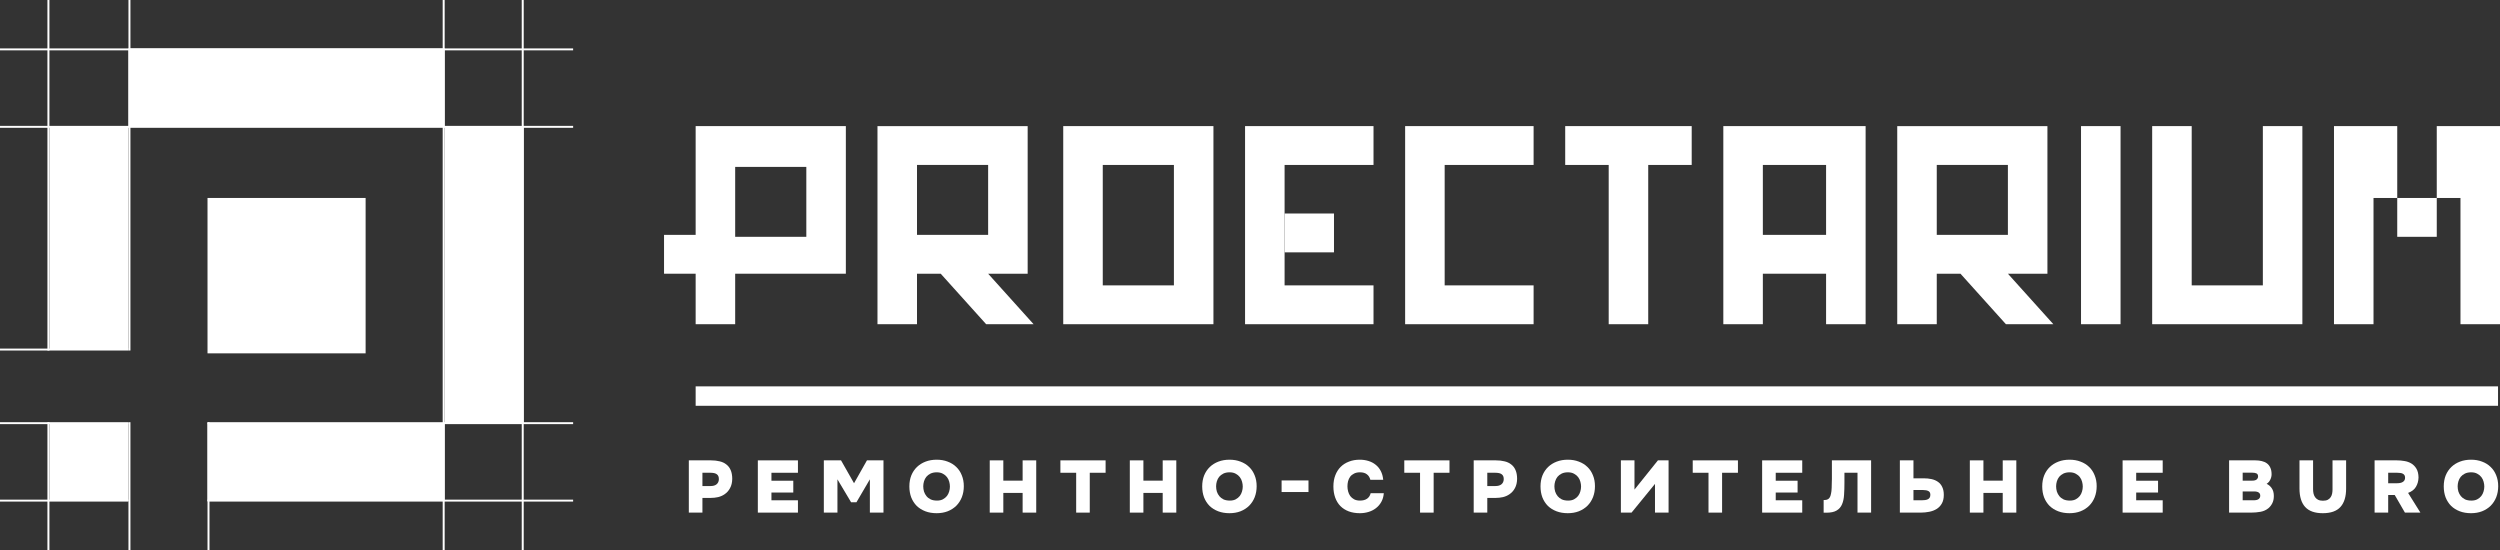
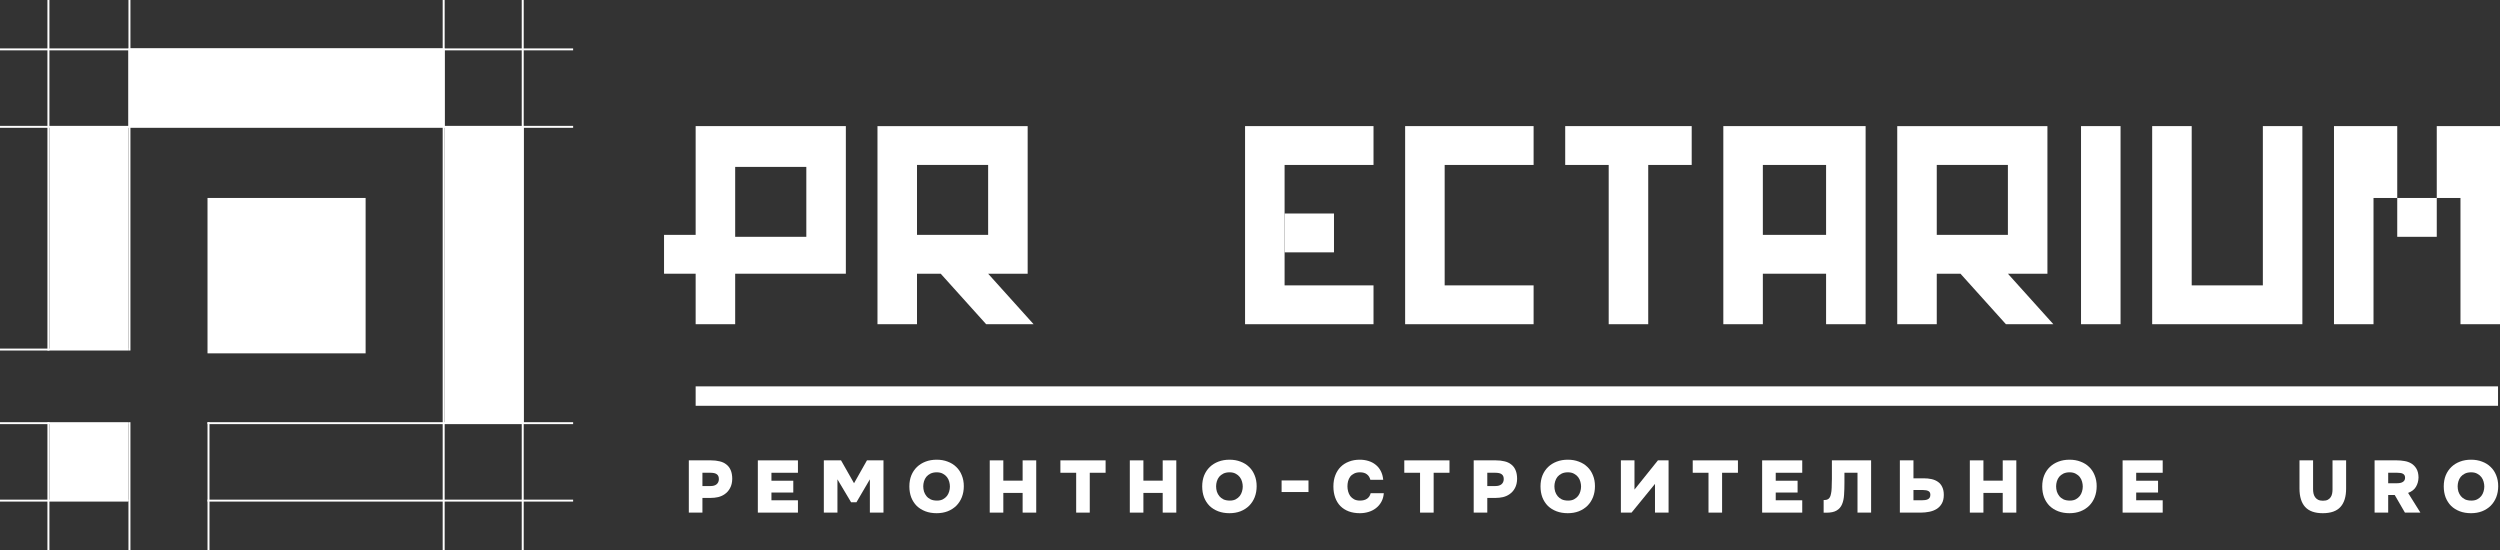
<svg xmlns="http://www.w3.org/2000/svg" width="200" height="44" viewBox="0 0 200 44" fill="none">
  <rect x="0" y="0" width="200" height="44" fill="#333333" stroke="none" />
  <path d="M10.277 3.873H35.573V10.088H10.277V3.873Z" fill="white" />
  <path d="M16.601 15.837H29.249V28.268H16.601V15.837Z" fill="white" />
-   <path d="M16.601 33.861H35.573V40.077H16.601V33.861Z" fill="white" />
  <path d="M3.953 33.861H10.277V40.077H3.953V33.861Z" fill="white" />
  <path d="M3.953 10.088L10.277 10.088L10.277 27.957H3.953V10.088Z" fill="white" />
  <path d="M35.573 10.088L41.897 10.088V33.861L35.573 33.861L35.573 10.088Z" fill="white" />
  <path d="M56.89 36.829C57.139 36.829 57.365 36.854 57.569 36.906C57.778 36.953 57.956 37.035 58.104 37.154C58.256 37.268 58.372 37.419 58.453 37.608C58.537 37.797 58.579 38.031 58.579 38.311C58.575 38.598 58.517 38.844 58.404 39.049C58.296 39.254 58.148 39.419 57.96 39.545C57.812 39.647 57.641 39.722 57.449 39.769C57.257 39.812 57.057 39.834 56.848 39.834H56.194V41.009H55.106V36.829H56.89ZM56.848 38.883C57.057 38.883 57.217 38.836 57.329 38.742C57.445 38.643 57.505 38.51 57.509 38.34C57.513 38.163 57.463 38.033 57.359 37.951C57.255 37.864 57.083 37.821 56.842 37.821H56.194V38.883H56.848Z" fill="white" />
  <path d="M63.835 36.829V37.821H61.715V38.458H63.463V39.403H61.715V40.023H63.835V41.009H60.627V36.829H63.835Z" fill="white" />
  <path d="M67.283 36.829L68.323 38.659L69.356 36.829H70.678V41.009H69.59V38.346L68.515 40.182H68.088L66.995 38.346V41.009H65.907V36.829H67.283Z" fill="white" />
  <path d="M74.936 36.776C75.256 36.776 75.549 36.827 75.813 36.929C76.081 37.028 76.309 37.169 76.498 37.354C76.69 37.535 76.838 37.758 76.942 38.021C77.05 38.281 77.105 38.572 77.105 38.895C77.105 39.214 77.052 39.507 76.948 39.775C76.844 40.039 76.696 40.267 76.504 40.46C76.311 40.649 76.081 40.797 75.813 40.903C75.549 41.005 75.254 41.056 74.93 41.056C74.597 41.056 74.297 41.005 74.028 40.903C73.76 40.8 73.53 40.657 73.338 40.472C73.149 40.283 73.003 40.056 72.899 39.793C72.799 39.529 72.749 39.236 72.749 38.913C72.749 38.59 72.801 38.297 72.905 38.033C73.013 37.77 73.163 37.545 73.356 37.36C73.548 37.175 73.778 37.031 74.046 36.929C74.315 36.827 74.611 36.776 74.936 36.776ZM73.86 38.907C73.86 39.049 73.88 39.188 73.92 39.326C73.964 39.46 74.031 39.582 74.119 39.692C74.207 39.799 74.319 39.885 74.455 39.952C74.595 40.015 74.763 40.047 74.96 40.047C75.144 40.047 75.3 40.013 75.428 39.946C75.561 39.875 75.669 39.787 75.753 39.681C75.837 39.57 75.897 39.45 75.933 39.32C75.973 39.187 75.993 39.055 75.993 38.925C75.993 38.803 75.975 38.675 75.939 38.541C75.903 38.403 75.843 38.279 75.759 38.169C75.675 38.059 75.564 37.968 75.428 37.897C75.296 37.823 75.134 37.785 74.942 37.785C74.749 37.785 74.583 37.819 74.443 37.886C74.307 37.953 74.195 38.039 74.107 38.145C74.022 38.252 73.96 38.372 73.92 38.506C73.88 38.639 73.86 38.773 73.86 38.907Z" fill="white" />
  <path d="M80.266 38.452H81.81V36.829H82.898V41.009H81.81V39.433H80.266V41.009H79.179V36.829H80.266V38.452Z" fill="white" />
  <path d="M84.832 37.821V36.829H88.448V37.821H87.181V41.009H86.094V37.821H84.832Z" fill="white" />
  <path d="M91.472 38.452H93.016V36.829H94.104V41.009H93.016V39.433H91.472V41.009H90.385V36.829H91.472V38.452Z" fill="white" />
  <path d="M98.363 36.776C98.683 36.776 98.976 36.827 99.24 36.929C99.508 37.028 99.737 37.169 99.925 37.354C100.117 37.535 100.265 37.758 100.37 38.021C100.478 38.281 100.532 38.572 100.532 38.895C100.532 39.214 100.48 39.507 100.376 39.775C100.272 40.039 100.123 40.267 99.931 40.46C99.739 40.649 99.508 40.797 99.24 40.903C98.976 41.005 98.681 41.056 98.357 41.056C98.025 41.056 97.724 41.005 97.456 40.903C97.187 40.8 96.957 40.657 96.765 40.472C96.577 40.283 96.43 40.056 96.326 39.793C96.226 39.529 96.176 39.236 96.176 38.913C96.176 38.59 96.228 38.297 96.332 38.033C96.441 37.77 96.591 37.545 96.783 37.36C96.975 37.175 97.206 37.031 97.474 36.929C97.742 36.827 98.039 36.776 98.363 36.776ZM97.288 38.907C97.288 39.049 97.308 39.188 97.348 39.326C97.392 39.46 97.458 39.582 97.546 39.692C97.634 39.799 97.746 39.885 97.882 39.952C98.022 40.015 98.191 40.047 98.387 40.047C98.571 40.047 98.728 40.013 98.856 39.946C98.988 39.875 99.096 39.787 99.18 39.681C99.264 39.57 99.324 39.45 99.36 39.32C99.4 39.187 99.42 39.055 99.42 38.925C99.42 38.803 99.402 38.675 99.366 38.541C99.33 38.403 99.27 38.279 99.186 38.169C99.102 38.059 98.992 37.968 98.856 37.897C98.724 37.823 98.561 37.785 98.369 37.785C98.177 37.785 98.01 37.819 97.87 37.886C97.734 37.953 97.622 38.039 97.534 38.145C97.45 38.252 97.388 38.372 97.348 38.506C97.308 38.639 97.288 38.773 97.288 38.907Z" fill="white" />
  <path d="M104.679 39.362H102.528V38.435H104.679V39.362Z" fill="white" />
  <path d="M107.796 38.907C107.796 39.041 107.814 39.177 107.85 39.315C107.886 39.448 107.942 39.57 108.018 39.681C108.098 39.787 108.202 39.875 108.331 39.946C108.459 40.013 108.615 40.047 108.799 40.047C109.035 40.047 109.226 39.995 109.37 39.893C109.514 39.791 109.608 39.645 109.652 39.456H110.704C110.684 39.72 110.618 39.952 110.505 40.153C110.393 40.354 110.249 40.521 110.073 40.655C109.901 40.789 109.702 40.889 109.478 40.956C109.258 41.023 109.027 41.056 108.787 41.056C108.459 41.056 108.162 41.007 107.898 40.909C107.638 40.81 107.415 40.669 107.231 40.484C107.051 40.299 106.913 40.074 106.817 39.81C106.72 39.543 106.672 39.244 106.672 38.913C106.672 38.586 106.722 38.291 106.823 38.027C106.923 37.764 107.065 37.539 107.249 37.354C107.433 37.169 107.656 37.028 107.916 36.929C108.176 36.827 108.465 36.776 108.781 36.776C109.025 36.776 109.256 36.809 109.472 36.876C109.692 36.943 109.885 37.043 110.049 37.177C110.217 37.307 110.353 37.472 110.457 37.673C110.565 37.874 110.632 38.11 110.656 38.382H109.628C109.58 38.193 109.488 38.047 109.352 37.945C109.22 37.838 109.033 37.785 108.793 37.785C108.609 37.785 108.453 37.819 108.325 37.886C108.196 37.949 108.092 38.033 108.012 38.139C107.936 38.246 107.88 38.366 107.844 38.5C107.812 38.633 107.796 38.769 107.796 38.907Z" fill="white" />
  <path d="M112.343 37.821V36.829H115.959V37.821H114.692V41.009H113.604V37.821H112.343Z" fill="white" />
  <path d="M119.68 36.829C119.928 36.829 120.155 36.854 120.359 36.906C120.567 36.953 120.745 37.035 120.894 37.154C121.046 37.268 121.162 37.419 121.242 37.608C121.326 37.797 121.368 38.031 121.368 38.311C121.364 38.598 121.306 38.844 121.194 39.049C121.086 39.254 120.938 39.419 120.749 39.545C120.601 39.647 120.431 39.722 120.239 39.769C120.047 39.812 119.846 39.834 119.638 39.834H118.983V41.009H117.896V36.829H119.68ZM119.638 38.883C119.846 38.883 120.007 38.836 120.119 38.742C120.235 38.643 120.295 38.51 120.299 38.34C120.303 38.163 120.253 38.033 120.149 37.951C120.045 37.864 119.872 37.821 119.632 37.821H118.983V38.883H119.638Z" fill="white" />
  <path d="M125.428 36.776C125.748 36.776 126.041 36.827 126.305 36.929C126.573 37.028 126.802 37.169 126.99 37.354C127.182 37.535 127.33 37.758 127.435 38.021C127.543 38.281 127.597 38.572 127.597 38.895C127.597 39.214 127.545 39.507 127.441 39.775C127.336 40.039 127.188 40.267 126.996 40.46C126.804 40.649 126.573 40.797 126.305 40.903C126.041 41.005 125.746 41.056 125.422 41.056C125.089 41.056 124.789 41.005 124.521 40.903C124.252 40.8 124.022 40.657 123.83 40.472C123.642 40.283 123.495 40.056 123.391 39.793C123.291 39.529 123.241 39.236 123.241 38.913C123.241 38.59 123.293 38.297 123.397 38.033C123.505 37.77 123.656 37.545 123.848 37.36C124.04 37.175 124.27 37.031 124.539 36.929C124.807 36.827 125.103 36.776 125.428 36.776ZM124.352 38.907C124.352 39.049 124.373 39.188 124.413 39.326C124.457 39.46 124.523 39.582 124.611 39.692C124.699 39.799 124.811 39.885 124.947 39.952C125.087 40.015 125.256 40.047 125.452 40.047C125.636 40.047 125.792 40.013 125.921 39.946C126.053 39.875 126.161 39.787 126.245 39.681C126.329 39.57 126.389 39.45 126.425 39.32C126.465 39.187 126.485 39.055 126.485 38.925C126.485 38.803 126.467 38.675 126.431 38.541C126.395 38.403 126.335 38.279 126.251 38.169C126.167 38.059 126.057 37.968 125.921 37.897C125.788 37.823 125.626 37.785 125.434 37.785C125.242 37.785 125.075 37.819 124.935 37.886C124.799 37.953 124.687 38.039 124.599 38.145C124.515 38.252 124.453 38.372 124.413 38.506C124.373 38.639 124.352 38.773 124.352 38.907Z" fill="white" />
  <path d="M130.758 39.167L132.633 36.829H133.486V41.009H132.399V38.712L130.524 41.009H129.671V36.829H130.758V39.167Z" fill="white" />
  <path d="M135.418 37.821V36.829H139.035V37.821H137.767V41.009H136.68V37.821H135.418Z" fill="white" />
  <path d="M144.179 36.829V37.821H142.058V38.458H143.807V39.403H142.058V40.023H144.179V41.009H140.971V36.829H144.179Z" fill="white" />
  <path d="M147.555 37.821V38.624C147.555 38.97 147.545 39.291 147.525 39.586C147.509 39.877 147.455 40.129 147.363 40.342C147.275 40.554 147.133 40.72 146.936 40.838C146.744 40.956 146.472 41.015 146.119 41.015H145.891V40.005C145.947 40.005 146.003 40.001 146.059 39.993C146.119 39.986 146.171 39.97 146.215 39.946C146.275 39.919 146.324 39.877 146.36 39.822C146.396 39.767 146.424 39.708 146.444 39.645C146.464 39.582 146.478 39.523 146.486 39.468C146.498 39.413 146.508 39.352 146.516 39.285C146.524 39.202 146.53 39.116 146.534 39.025C146.538 38.935 146.54 38.846 146.54 38.76C146.544 38.669 146.546 38.588 146.546 38.517C146.55 38.447 146.552 38.382 146.552 38.322V36.829H149.688V41.009H148.6V37.821H147.555Z" fill="white" />
  <path d="M151.989 41.009V36.829H153.077V38.264H153.888C154.116 38.264 154.328 38.285 154.525 38.328C154.721 38.372 154.891 38.445 155.035 38.547C155.183 38.649 155.298 38.787 155.378 38.96C155.462 39.13 155.504 39.34 155.504 39.592C155.504 39.871 155.45 40.104 155.342 40.289C155.238 40.47 155.099 40.614 154.927 40.72C154.755 40.826 154.557 40.901 154.332 40.944C154.112 40.987 153.888 41.009 153.659 41.009H151.989ZM153.077 40.023H153.732C153.832 40.023 153.924 40.017 154.008 40.005C154.096 39.993 154.17 39.972 154.23 39.94C154.294 39.909 154.342 39.866 154.374 39.81C154.41 39.751 154.428 39.677 154.428 39.586C154.428 39.437 154.376 39.336 154.272 39.285C154.168 39.23 154.026 39.202 153.846 39.202H153.077V40.023Z" fill="white" />
  <path d="M158.674 38.452H160.218V36.829H161.306V41.009H160.218V39.433H158.674V41.009H157.587V36.829H158.674V38.452Z" fill="white" />
  <path d="M165.565 36.776C165.885 36.776 166.178 36.827 166.442 36.929C166.71 37.028 166.939 37.169 167.127 37.354C167.319 37.535 167.467 37.758 167.571 38.021C167.679 38.281 167.734 38.572 167.734 38.895C167.734 39.214 167.681 39.507 167.577 39.775C167.473 40.039 167.325 40.267 167.133 40.46C166.941 40.649 166.71 40.797 166.442 40.903C166.178 41.005 165.883 41.056 165.559 41.056C165.226 41.056 164.926 41.005 164.658 40.903C164.389 40.8 164.159 40.657 163.967 40.472C163.778 40.283 163.632 40.056 163.528 39.793C163.428 39.529 163.378 39.236 163.378 38.913C163.378 38.59 163.43 38.297 163.534 38.033C163.642 37.77 163.792 37.545 163.985 37.36C164.177 37.175 164.407 37.031 164.676 36.929C164.944 36.827 165.24 36.776 165.565 36.776ZM164.489 38.907C164.489 39.049 164.509 39.188 164.549 39.326C164.593 39.46 164.66 39.582 164.748 39.692C164.836 39.799 164.948 39.885 165.084 39.952C165.224 40.015 165.392 40.047 165.589 40.047C165.773 40.047 165.929 40.013 166.057 39.946C166.19 39.875 166.298 39.787 166.382 39.681C166.466 39.57 166.526 39.45 166.562 39.32C166.602 39.187 166.622 39.055 166.622 38.925C166.622 38.803 166.604 38.675 166.568 38.541C166.532 38.403 166.472 38.279 166.388 38.169C166.304 38.059 166.194 37.968 166.057 37.897C165.925 37.823 165.763 37.785 165.571 37.785C165.378 37.785 165.212 37.819 165.072 37.886C164.936 37.953 164.824 38.039 164.736 38.145C164.652 38.252 164.589 38.372 164.549 38.506C164.509 38.639 164.489 38.773 164.489 38.907Z" fill="white" />
  <path d="M173.016 36.829V37.821H170.895V38.458H172.644V39.403H170.895V40.023H173.016V41.009H169.808V36.829H173.016Z" fill="white" />
-   <path d="M178.327 41.009V36.829H180.441C180.622 36.829 180.79 36.848 180.946 36.888C181.102 36.923 181.239 36.984 181.355 37.071C181.471 37.157 181.561 37.272 181.625 37.413C181.693 37.555 181.727 37.732 181.727 37.945C181.727 38.094 181.691 38.24 181.619 38.382C181.551 38.519 181.455 38.628 181.331 38.706C181.499 38.785 181.637 38.905 181.745 39.066C181.853 39.224 181.907 39.429 181.907 39.681C181.907 39.909 181.865 40.104 181.781 40.265C181.697 40.426 181.593 40.558 181.469 40.661C181.289 40.806 181.078 40.901 180.838 40.944C180.602 40.987 180.353 41.009 180.093 41.009H178.327ZM180.177 38.452C180.345 38.452 180.465 38.419 180.538 38.352C180.614 38.281 180.65 38.199 180.646 38.104C180.642 37.99 180.6 37.913 180.52 37.874C180.439 37.834 180.329 37.815 180.189 37.815H179.414V38.452H180.177ZM179.414 40.023H180.279C180.471 40.023 180.61 39.99 180.694 39.923C180.778 39.856 180.82 39.767 180.82 39.657C180.82 39.429 180.654 39.315 180.321 39.315H179.414V40.023Z" fill="white" />
  <path d="M185.821 41.056C185.188 41.056 184.72 40.891 184.415 40.56C184.111 40.226 183.959 39.734 183.959 39.084V36.829H185.046V39.149C185.046 39.263 185.058 39.376 185.082 39.486C185.106 39.592 185.148 39.688 185.208 39.775C185.268 39.862 185.348 39.931 185.448 39.982C185.553 40.033 185.681 40.058 185.833 40.058C185.993 40.058 186.123 40.033 186.223 39.982C186.324 39.927 186.402 39.856 186.458 39.769C186.514 39.682 186.552 39.586 186.572 39.48C186.592 39.37 186.602 39.259 186.602 39.149V36.829H187.689V39.084C187.689 39.73 187.539 40.22 187.239 40.554C186.938 40.889 186.466 41.056 185.821 41.056Z" fill="white" />
  <path d="M191.763 36.829C191.956 36.829 192.152 36.846 192.352 36.882C192.557 36.913 192.741 36.978 192.905 37.077C193.069 37.175 193.205 37.315 193.314 37.496C193.422 37.677 193.478 37.913 193.482 38.205C193.474 38.48 193.406 38.726 193.277 38.943C193.153 39.159 192.943 39.322 192.647 39.433L193.632 41.009H192.394L191.577 39.598H191.055V41.009H189.967V36.829H191.763ZM191.77 38.659C191.974 38.659 192.13 38.622 192.238 38.547C192.35 38.472 192.406 38.364 192.406 38.222C192.406 38.136 192.39 38.067 192.358 38.016C192.326 37.964 192.282 37.925 192.226 37.897C192.17 37.866 192.104 37.846 192.028 37.838C191.952 37.827 191.872 37.821 191.788 37.821H191.055V38.659H191.77Z" fill="white" />
  <path d="M197.687 36.776C198.007 36.776 198.3 36.827 198.564 36.929C198.833 37.028 199.061 37.169 199.249 37.354C199.441 37.535 199.59 37.758 199.694 38.021C199.802 38.281 199.856 38.572 199.856 38.895C199.856 39.214 199.804 39.507 199.7 39.775C199.596 40.039 199.447 40.267 199.255 40.46C199.063 40.649 198.833 40.797 198.564 40.903C198.3 41.005 198.005 41.056 197.681 41.056C197.349 41.056 197.048 41.005 196.78 40.903C196.512 40.8 196.281 40.657 196.089 40.472C195.901 40.283 195.755 40.056 195.65 39.793C195.55 39.529 195.5 39.236 195.5 38.913C195.5 38.59 195.552 38.297 195.656 38.033C195.765 37.77 195.915 37.545 196.107 37.36C196.299 37.175 196.53 37.031 196.798 36.929C197.066 36.827 197.363 36.776 197.687 36.776ZM196.612 38.907C196.612 39.049 196.632 39.188 196.672 39.326C196.716 39.46 196.782 39.582 196.87 39.692C196.958 39.799 197.07 39.885 197.206 39.952C197.347 40.015 197.515 40.047 197.711 40.047C197.895 40.047 198.052 40.013 198.18 39.946C198.312 39.875 198.42 39.787 198.504 39.681C198.588 39.57 198.648 39.45 198.684 39.32C198.724 39.187 198.744 39.055 198.744 38.925C198.744 38.803 198.726 38.675 198.69 38.541C198.654 38.403 198.594 38.279 198.51 38.169C198.426 38.059 198.316 37.968 198.18 37.897C198.048 37.823 197.885 37.785 197.693 37.785C197.501 37.785 197.335 37.819 197.194 37.886C197.058 37.953 196.946 38.039 196.858 38.145C196.774 38.252 196.712 38.372 196.672 38.506C196.632 38.639 196.612 38.773 196.612 38.907Z" fill="white" />
  <path fill-rule="evenodd" clip-rule="evenodd" d="M53.123 18.79H55.652V10.088H67.668V21.897H58.814V25.937H55.652V21.897H53.123V18.79ZM64.506 13.352H58.814V18.945H64.506V13.352Z" fill="white" />
-   <path fill-rule="evenodd" clip-rule="evenodd" d="M85.059 10.088H97.075V25.937H85.059V10.088ZM93.913 13.196H88.221V22.83H93.913V13.196Z" fill="white" />
  <path fill-rule="evenodd" clip-rule="evenodd" d="M112.411 10.088H122.688V25.937H112.411V10.088ZM122.688 13.196H115.573V22.83H122.688V13.196Z" fill="white" />
  <path d="M99.605 10.088H109.881V13.196H102.767V22.83H109.881V25.937H99.605V10.088Z" fill="white" />
  <path d="M169.644 10.088H166.482V25.937H169.644V10.088Z" fill="white" />
  <path d="M191.779 10.088H186.719V25.937H189.881V15.838H191.779V10.088Z" fill="white" />
  <path d="M200 10.088H194.941V15.838H196.838V25.937H200V10.088Z" fill="white" />
  <path d="M194.941 15.838H191.779L191.779 18.945H194.941L194.941 15.838Z" fill="white" />
  <path d="M106.719 17.08H102.767V20.188H106.719V17.08Z" fill="white" />
  <path d="M128.696 10.088H131.858H135.336V13.196H131.858V25.937H128.696V13.196H125.217V10.088H128.696Z" fill="white" />
  <path fill-rule="evenodd" clip-rule="evenodd" d="M82.213 10.088H70.198V25.937H73.36V21.897H75.257L78.893 25.937H82.688L79.051 21.897H82.213V10.088ZM79.051 13.196H73.36V18.79H79.051V13.196Z" fill="white" />
  <path fill-rule="evenodd" clip-rule="evenodd" d="M163.794 10.088H151.779V25.937H154.941V21.897H156.838L160.474 25.937H164.269L160.632 21.897H163.794V10.088ZM160.632 13.196H154.941V18.79H160.632V13.196Z" fill="white" />
  <path fill-rule="evenodd" clip-rule="evenodd" d="M137.866 10.088H149.249V25.937H146.087V21.897H141.028V25.937H137.866V10.088ZM146.087 13.196H141.028V18.79H146.087V13.196Z" fill="white" />
  <path d="M172.174 25.937H184.19V10.088H181.028V22.83H175.336V10.088L172.174 10.088V25.937Z" fill="white" />
  <path d="M55.652 30.909H199.842V32.463H55.652V30.909Z" fill="white" />
  <path d="M0 10.07H45.85V10.225H0V10.07Z" fill="white" />
  <path d="M0 3.873H45.85V4.028H0V3.873Z" fill="white" />
  <path d="M35.573 6.77209e-09L35.573 44H35.415L35.415 0L35.573 6.77209e-09Z" fill="white" />
  <path d="M41.897 6.77209e-09V44H41.739V0L41.897 6.77209e-09Z" fill="white" />
  <path d="M10.435 6.77209e-09L10.435 28.042H10.277L10.277 0L10.435 6.77209e-09Z" fill="white" />
  <path d="M10.435 33.775V44H10.277V33.775H10.435Z" fill="white" />
  <path d="M16.759 33.775V44H16.601V33.775H16.759Z" fill="white" />
  <path d="M3.953 6.77209e-09L3.953 28.042H3.794L3.794 0L3.953 6.77209e-09Z" fill="white" />
  <path d="M3.953 33.775L3.953 44H3.794L3.794 33.775H3.953Z" fill="white" />
  <path d="M16.601 39.972H45.85V40.127H16.601V39.972Z" fill="white" />
  <path d="M0 39.972H10.277V40.127H0V39.972Z" fill="white" />
  <path d="M16.601 33.775H45.85V33.93H16.601V33.775Z" fill="white" />
  <path d="M0 33.775H10.277V33.93H0V33.775Z" fill="white" />
  <path d="M0 27.887H10.277L10.277 28.042H0V27.887Z" fill="white" />
</svg>